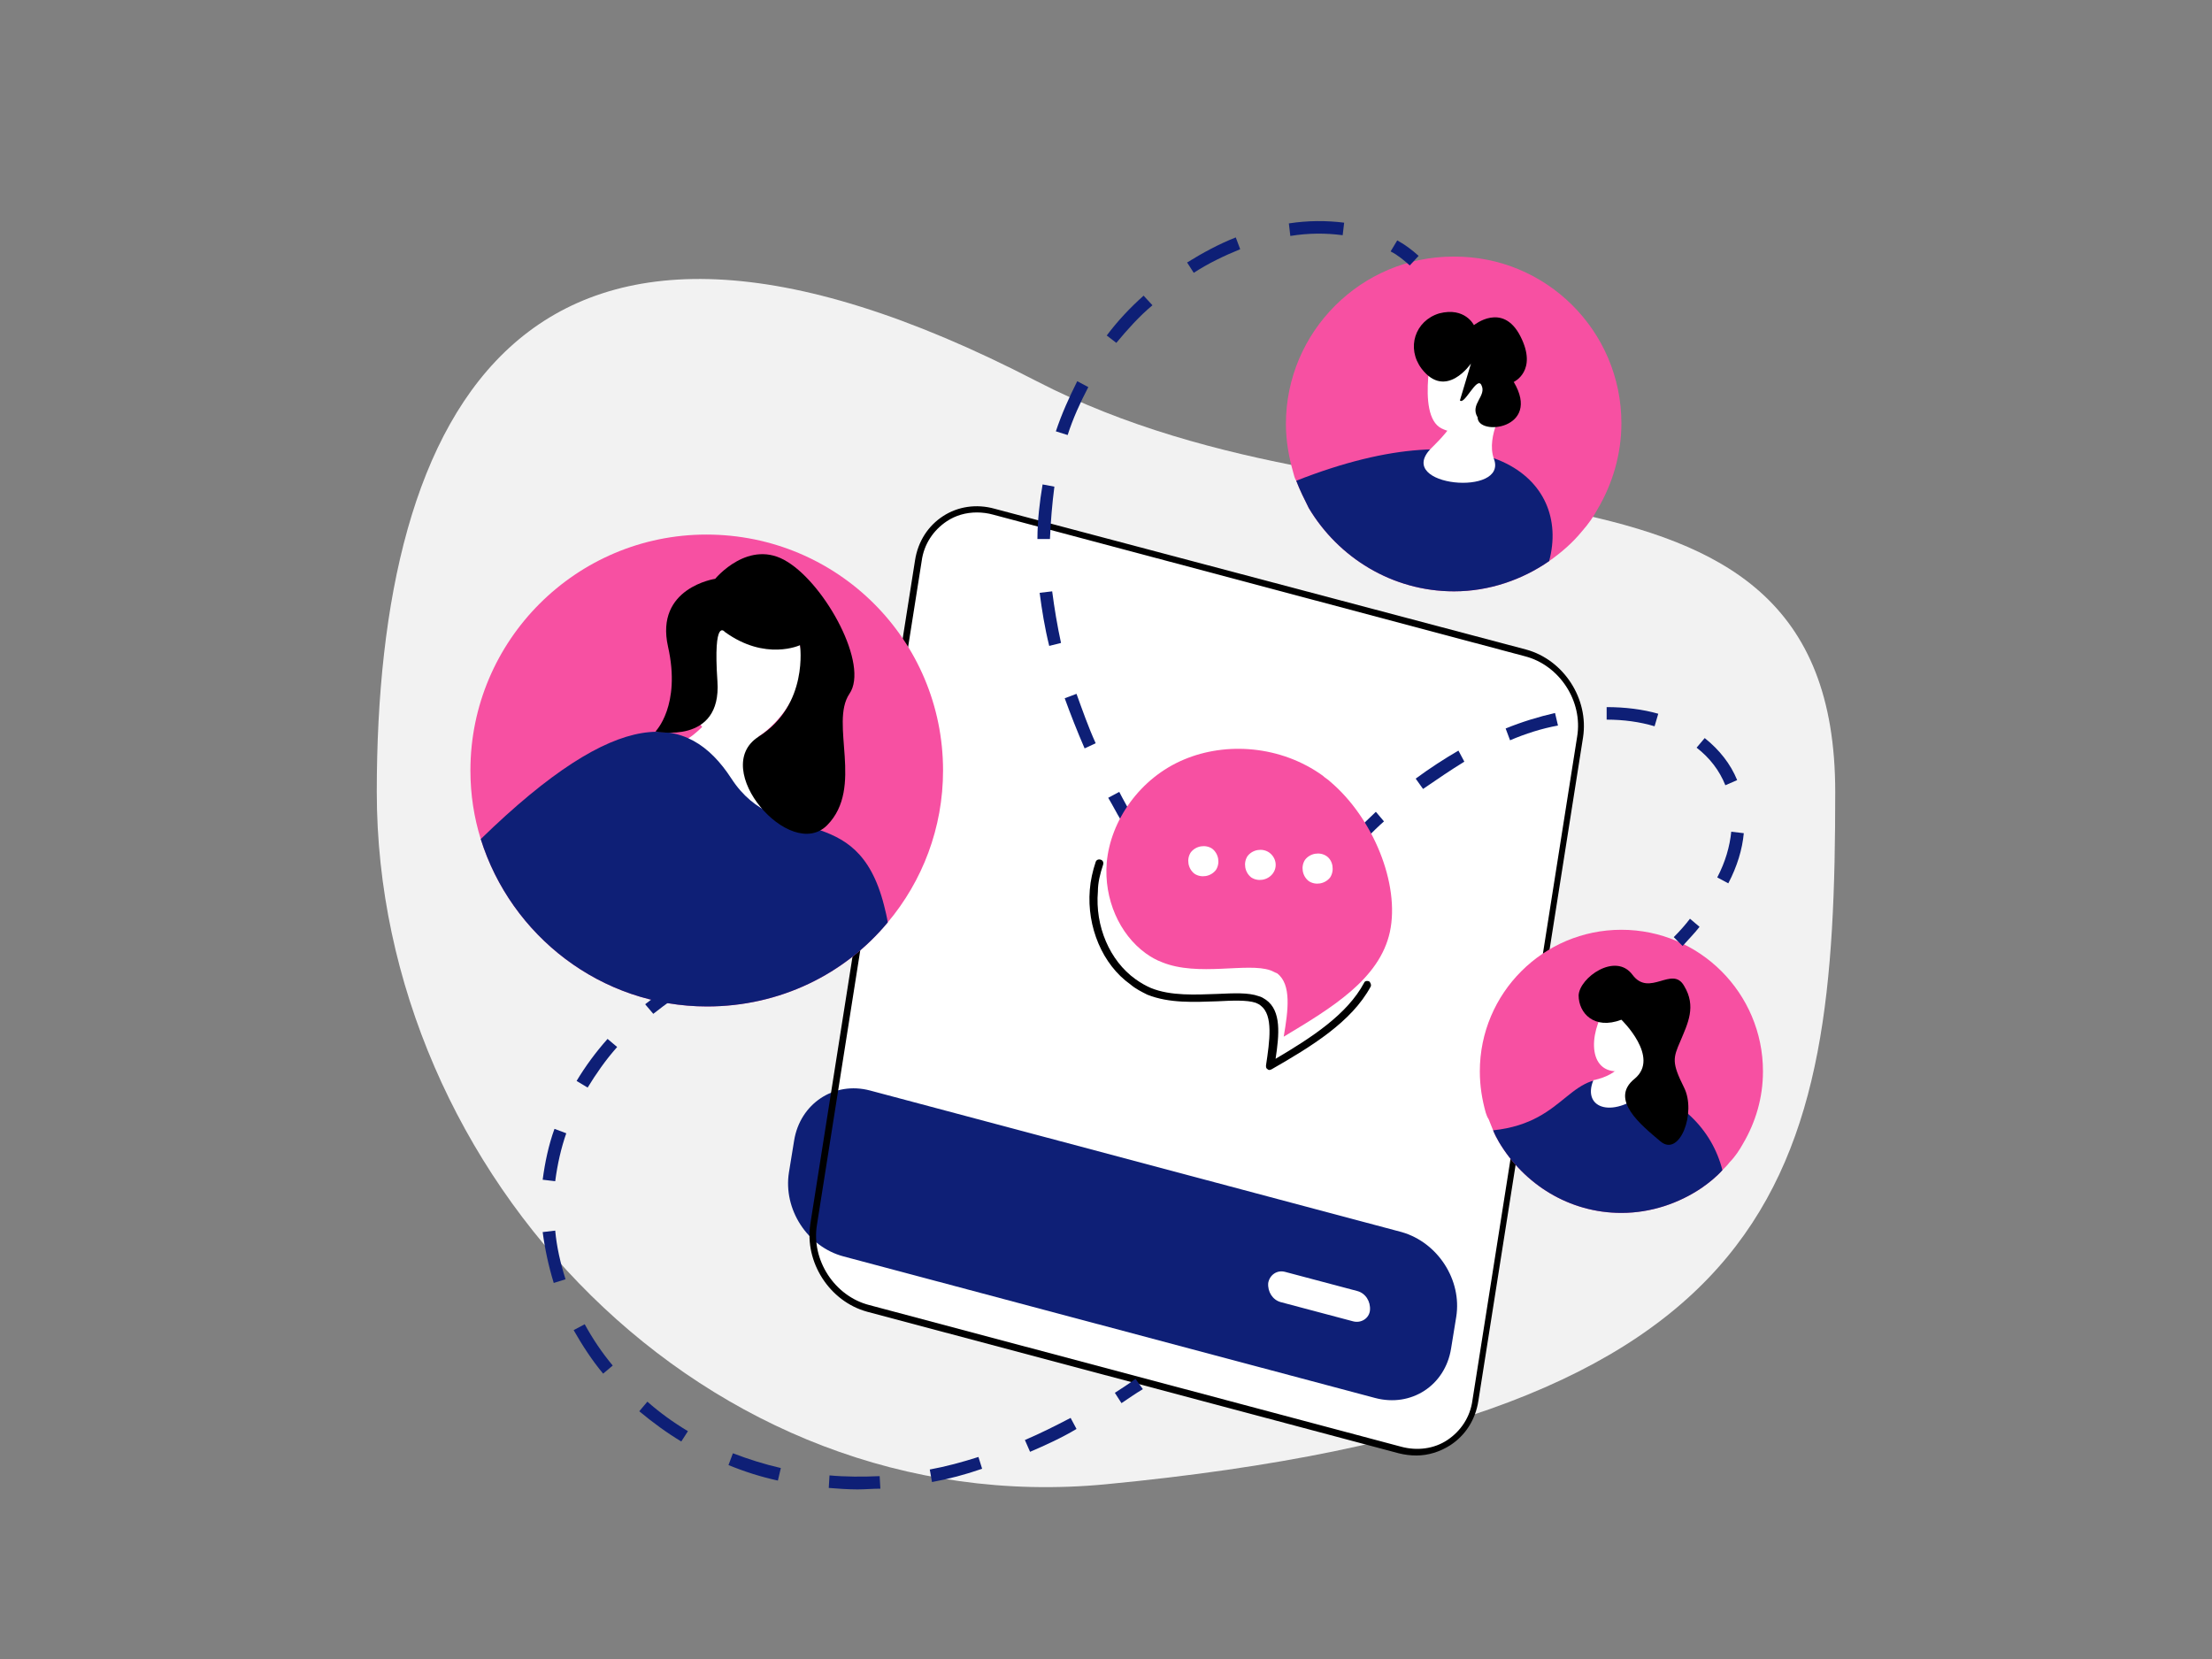
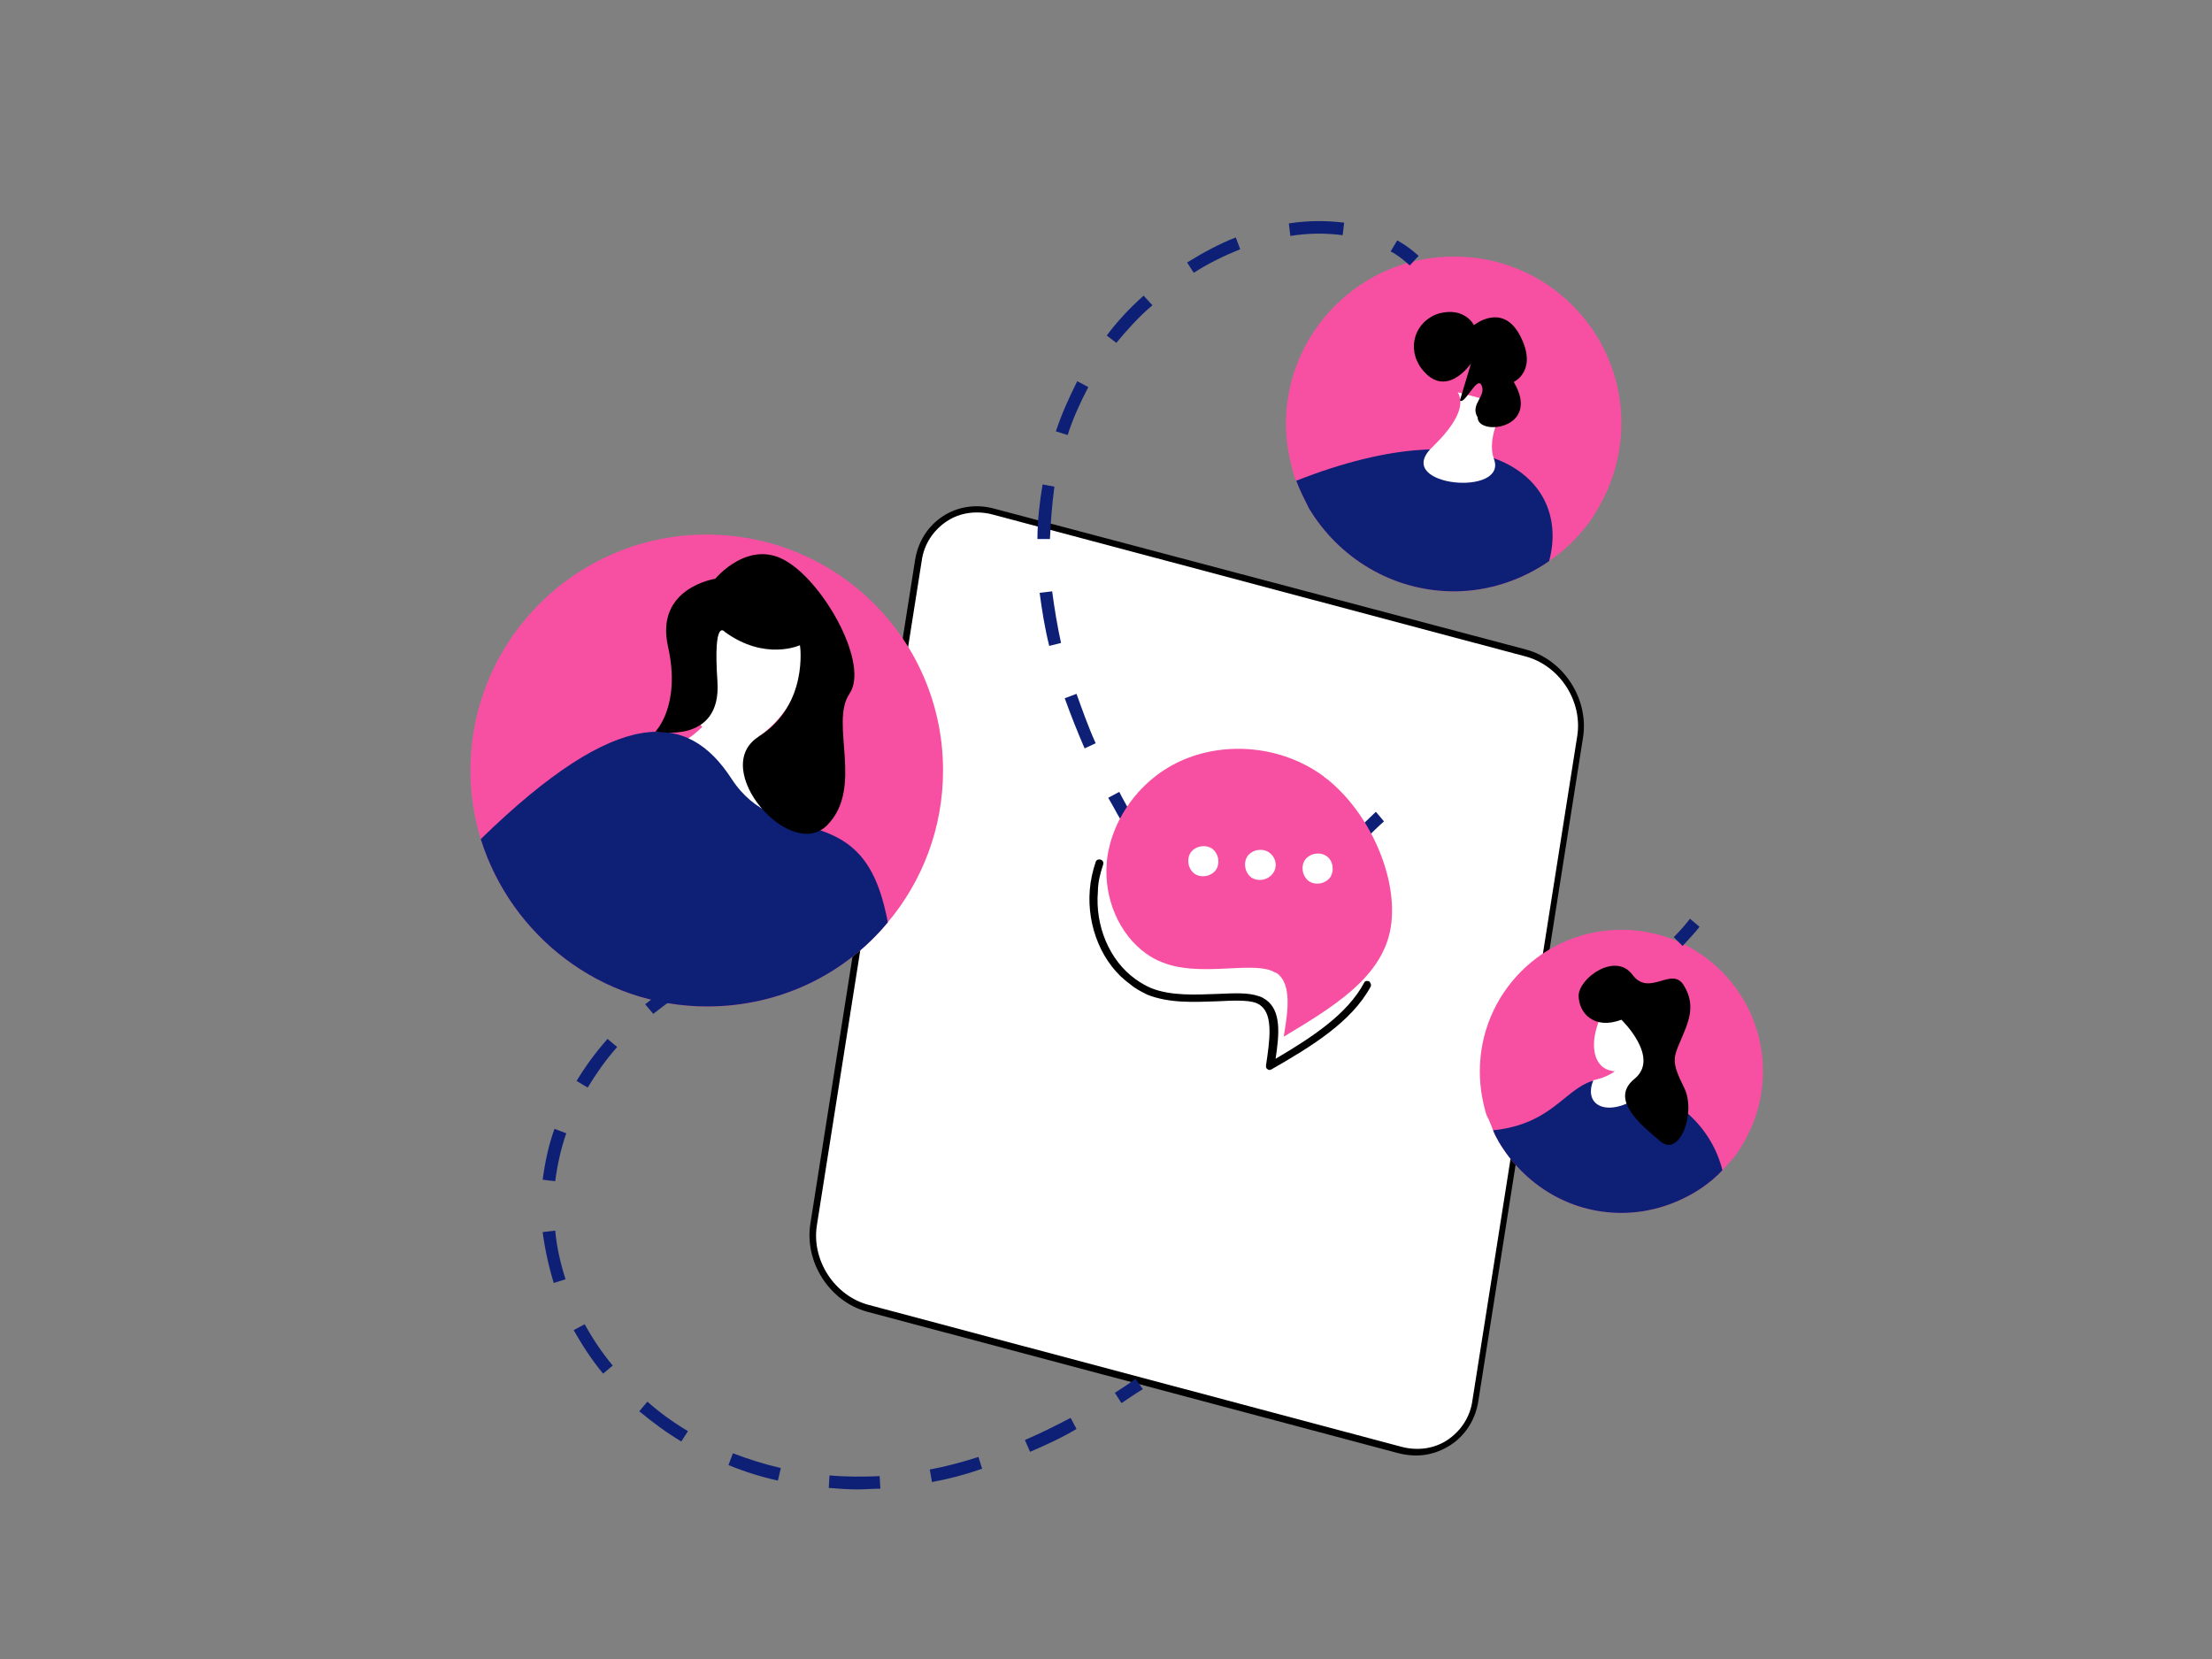
<svg xmlns="http://www.w3.org/2000/svg" version="1.1" id="Layer_1" x="0px" y="0px" viewBox="0 0 300 225" style="enable-background:new 0 0 300 225;" xml:space="preserve">
  <rect x="0" y="0" width="300" height="225" fill="#808080" stroke="none" />
  <style type="text/css">
	.st0{fill:#F2F2F2;}
	.st1{fill:#FFFFFF;}
	.st2{fill:#0E1F76;}
	.st3{fill:#F750A2;}
</style>
  <g id="XMLID_1_">
-     <path class="st0" d="M248.9,107.4c0,51.9-6.1,85-98.9,93.9c-54.3,5.2-98.9-42.1-98.9-93.9s19.8-91.8,89.5-55.7   C188.6,76.5,248.9,55.5,248.9,107.4z" />
    <g>
      <g>
        <g>
          <path class="st1" d="M214.3,99.9l-14.2,90c-0.8,5-5.4,8-10.3,6.7l-72.1-19.2c-4.9-1.3-8.2-6.4-7.4-11.4l14.2-90      c0.8-5,5.4-8,10.3-6.7l72.1,19.2C211.8,89.8,215.1,94.9,214.3,99.9z" />
        </g>
        <g>
-           <path class="st2" d="M197.5,178.6l-0.7,4.3c-0.8,5-5.4,8-10.3,6.7l-72.1-19.2c-4.9-1.3-8.2-6.4-7.4-11.4l0.7-4.3      c0.8-5,5.4-8.1,10.3-6.8l72.1,19.2C195,168.5,198.3,173.6,197.5,178.6z" />
-         </g>
+           </g>
        <g>
          <path d="M192.1,197.4c-0.8,0-1.6-0.1-2.4-0.3l-72.1-19.2c-5.1-1.4-8.5-6.7-7.7-11.9l14.2-90c0.4-2.6,1.8-4.7,3.8-6      c2-1.3,4.5-1.7,7-1L207,88.1c5.1,1.4,8.5,6.7,7.7,11.9l-14.2,90c-0.4,2.6-1.8,4.7-3.8,6C195.3,196.9,193.7,197.4,192.1,197.4z       M132.5,69.5c-1.5,0-2.9,0.4-4.1,1.2c-1.8,1.2-3.1,3.1-3.4,5.4l-14.2,90c-0.8,4.8,2.4,9.7,7.1,10.9l72.1,19.2      c2.2,0.6,4.5,0.3,6.3-0.9c1.8-1.2,3.1-3.1,3.4-5.4l14.2-90c0.8-4.8-2.4-9.7-7.1-10.9l-72.1-19.2C134,69.6,133.2,69.5,132.5,69.5      z" />
        </g>
        <g>
          <path class="st1" d="M183.5,179.2l-9.8-2.6c-1.1-0.3-1.8-1.4-1.7-2.6l0,0c0.2-1.1,1.2-1.8,2.3-1.5l9.8,2.6      c1.1,0.3,1.8,1.4,1.7,2.6l0,0C185.7,178.8,184.6,179.5,183.5,179.2z" />
        </g>
      </g>
      <g>
        <path class="st3" d="M127.9,104.5c0,7.8-2.8,15-7.5,20.6c-5.8,7-14.6,11.4-24.5,11.4c-14.4,0-26.6-9.6-30.7-22.7     c-0.9-2.9-1.4-6-1.4-9.3c0-17.7,14.4-32,32-32C113.6,72.5,127.9,86.8,127.9,104.5z" />
        <path class="st1" d="M94.7,83.3c-5.9,6.8,1,24.9,10.6,14.5C114.8,87.4,102.4,74.4,94.7,83.3z" />
        <path class="st1" d="M86,99.7c7.9,4.4,9.4-3.5,12.6-3.2c6.9,0.5,2.9,2.8,4.8,13.2C105.6,122.2,86,99.7,86,99.7z" />
        <path class="st2" d="M120.4,125.1c-5.8,7-14.6,11.4-24.5,11.4c-14.4,0-26.6-9.6-30.7-22.7c18.8-18.3,28.1-17.3,34-8.2     c6.3,9.7,17,2.6,20.7,17.2C120.1,123.6,120.3,124.4,120.4,125.1z" />
        <path d="M98.3,85.7c5.5,4,10.2,1.8,10.2,1.8s1.2,8.1-5.6,12.4s4.3,17.1,9.3,12c5-5.1,0.3-13.8,3-17.8c2.7-3.9-3.2-14.7-8.4-17.9     c-5.2-3.3-9.8,2.3-9.8,2.3s-8.2,1.2-6.4,9.2s-1.7,11.5-1.7,11.5s9,1.9,8.4-6.8C96.7,83.6,98.3,85.7,98.3,85.7z" />
      </g>
      <g>
        <path class="st3" d="M219.9,57.4c0,4.2-1.2,8.2-3.2,11.6c-0.6,1.1-1.3,2.1-2.1,3c-1.3,1.6-2.8,2.9-4.5,4.1     c-3.6,2.5-8.1,4.1-12.9,4.1c-8.4,0-15.7-4.6-19.7-11.3c-0.6-1.2-1.2-2.4-1.7-3.7c-0.2-0.3-0.3-0.7-0.4-1.1c-0.6-2.1-1-4.3-1-6.6     c0-12.5,10.2-22.7,22.7-22.7C209.7,34.7,219.9,44.9,219.9,57.4z" />
        <path class="st2" d="M210.1,76.1c-3.6,2.5-8.1,4.1-12.9,4.1c-8.4,0-15.7-4.6-19.7-11.3c-0.6-1.2-1.2-2.4-1.7-3.7     C201.7,55,213.1,64.9,210.1,76.1z" />
        <path class="st1" d="M194,60.9c1.1-1.1,5.3-5,3.7-7.7l6.5,1.7c0,0-2.7,4.2-1.6,7.3C204.6,67.4,189.2,66,194,60.9z" />
-         <path class="st1" d="M194.6,45.7c0,0-2.7,10.6,0.9,12.4c3.6,1.8,8.7-0.9,9.6-4.7C206,49.6,204.6,40.6,194.6,45.7z" />
        <path d="M192.8,50c3.3,4.3,6.7-0.7,6.7-0.7l-1.5,5c0.6,0.7,2.3-3.3,2.9-2.1c0.8,1.5-1.6,2.6-0.5,4.4c0,2.6,8.7,1.6,4.9-4.8     c0,0,3.3-1.5,0.9-6.2c-2.4-4.7-6.3-1.5-6.3-1.5s-1.2-2.5-4.7-1.6C191.9,43.5,190.7,47.2,192.8,50z" />
      </g>
      <g>
        <path class="st3" d="M239.1,145.3c0,3.6-1,6.9-2.7,9.8c-0.5,0.9-1.1,1.8-1.8,2.5c-0.3,0.4-0.6,0.7-1,1.1     c-0.8,0.9-1.8,1.7-2.8,2.4c-3.1,2.1-6.9,3.4-10.9,3.4c-7.1,0-13.2-3.9-16.6-9.6c-0.3-0.5-0.6-1.1-0.8-1.6c-0.2-0.5-0.4-1-0.6-1.5     c-0.2-0.3-0.3-0.6-0.4-0.9c-0.5-1.8-0.8-3.6-0.8-5.6c0-10.6,8.6-19.2,19.2-19.2C230.5,126.1,239.1,134.7,239.1,145.3z" />
        <path class="st2" d="M233.6,158.7c-0.8,0.9-1.8,1.7-2.8,2.4c-3.1,2.1-6.9,3.4-10.9,3.4c-7.1,0-13.2-3.9-16.6-9.6     c-0.3-0.5-0.6-1.1-0.8-1.6c10.4-1.1,10.1-8.8,18-6.6C227.9,148.7,232.2,153.2,233.6,158.7z" />
        <path class="st1" d="M216.1,146.5c7.3-1.5,4.2-8.7,4-9l5.8,2c0,0-3.6,4.9-2.3,8.2C218.9,151.9,214.5,150.4,216.1,146.5z" />
        <path class="st1" d="M218.4,135.8c-2.9,3.6-3.3,9.5,0.9,9.5c4.2-0.1,7-4.6,7.7-6.8C227.7,136.2,220.6,133,218.4,135.8z" />
        <path d="M219.9,138.3c-3.7,1.4-5.8-0.9-5.8-3.3c0.1-2.4,5-5.9,7.3-2.8c2.3,3.1,5.4-1.3,7,1.5c1.7,2.8,0.5,5.1-0.5,7.5     c-1,2.3-1.2,2.9,0.5,6.3c1.7,3.4-0.6,9.5-3.2,7.3c-2.6-2.2-7-5.7-3.5-8.5C225.2,143.4,219.9,138.3,219.9,138.3z" />
      </g>
      <g>
        <g>
          <path class="st2" d="M191.2,36c-0.8-0.7-1.6-1.4-2.6-1.9l0.9-1.5c1.1,0.6,2,1.3,2.9,2.1L191.2,36z" />
        </g>
        <g>
          <path class="st2" d="M147.1,101.5c-1-2.3-1.9-4.6-2.7-6.8l1.6-0.6c0.8,2.2,1.6,4.5,2.6,6.7L147.1,101.5z M142.3,87.6      c-0.6-2.4-1-4.9-1.3-7.2l1.7-0.2c0.3,2.3,0.7,4.7,1.2,7L142.3,87.6z M142.4,73.1l-1.7,0c0-2.5,0.3-5,0.7-7.4L143,66      C142.7,68.3,142.5,70.7,142.4,73.1z M144.8,59l-1.6-0.5c0.8-2.4,1.8-4.6,2.9-6.8l1.5,0.8C146.5,54.6,145.5,56.8,144.8,59z       M151.4,46.5l-1.3-1c1.5-2,3.2-3.8,5-5.4l1.2,1.3C154.5,42.9,152.9,44.7,151.4,46.5z M161.9,37l-0.9-1.4      c2.1-1.3,4.3-2.5,6.6-3.4l0.6,1.6C166,34.7,163.9,35.7,161.9,37z M175,32l-0.2-1.7c2.6-0.4,5.1-0.4,7.5-0.1l-0.2,1.7      C179.8,31.6,177.5,31.6,175,32z" />
        </g>
        <g>
          <path class="st2" d="M152,111.2c-0.6-1-1.1-2-1.7-3l1.5-0.8c0.5,1,1.1,2,1.6,3L152,111.2z" />
        </g>
      </g>
      <g>
        <g>
          <path class="st2" d="M228.2,128.3l-1.2-1.2c0.8-0.8,1.6-1.7,2.2-2.5l1.3,1.1C229.8,126.6,229,127.4,228.2,128.3z" />
        </g>
        <g>
-           <path class="st2" d="M234.4,119.8l-1.5-0.8c1.1-2.1,1.7-4.2,1.9-6.2l1.7,0.2C236.3,115.2,235.6,117.5,234.4,119.8z M193,107      l-1-1.4c1.9-1.4,3.9-2.7,5.8-3.8l0.8,1.5C196.8,104.4,194.9,105.7,193,107z M234,106.5c-0.8-2-2.1-3.7-3.9-5.1l1.1-1.3      c2,1.6,3.5,3.5,4.4,5.7L234,106.5z M204.8,100.4l-0.6-1.6c2.2-0.9,4.5-1.6,6.7-2.1l0.4,1.7C209.1,98.8,206.9,99.5,204.8,100.4z       M224.4,98.5c-2-0.6-4.2-0.9-6.5-0.9l0-1.7c2.5,0,4.9,0.3,7,0.9L224.4,98.5z" />
-         </g>
+           </g>
        <g>
          <path class="st2" d="M185.3,113.7l-1.2-1.2c0.8-0.8,1.7-1.6,2.5-2.4l1.1,1.3C186.9,112.1,186.1,112.9,185.3,113.7z" />
        </g>
      </g>
      <g>
        <g>
          <path class="st2" d="M88.6,137.5l-1.1-1.3c0.9-0.7,1.8-1.4,2.8-2.1l1,1.4C90.4,136.1,89.5,136.8,88.6,137.5z" />
        </g>
        <g>
          <path class="st2" d="M116.3,202c-1.3,0-2.6-0.1-3.9-0.2l0.1-1.7c2.2,0.2,4.5,0.2,6.8,0.1l0.1,1.7      C118.4,201.9,117.3,202,116.3,202z M126.4,201l-0.3-1.7c2.2-0.4,4.4-1,6.6-1.7l0.5,1.6C130.9,200,128.6,200.6,126.4,201z       M105.5,200.8c-2.3-0.5-4.5-1.2-6.7-2.1l0.6-1.6c2.1,0.8,4.3,1.5,6.5,2L105.5,200.8z M139.7,196.9l-0.7-1.6      c2.1-0.9,4.1-1.9,6.2-3l0.8,1.5C144,195,141.8,196,139.7,196.9z M92.4,195.5c-2-1.2-3.9-2.6-5.7-4.1l1.1-1.3      c1.7,1.5,3.5,2.8,5.5,4L92.4,195.5z M81.8,186.3c-1.5-1.8-2.8-3.8-4-5.9l1.5-0.8c1.1,2,2.3,3.8,3.8,5.6L81.8,186.3z M75.1,174      c-0.7-2.3-1.2-4.6-1.5-6.9l1.7-0.2c0.2,2.2,0.7,4.4,1.4,6.6L75.1,174z M75.3,160.2l-1.7-0.2c0.3-2.3,0.8-4.7,1.6-6.9l1.6,0.6      C76.1,155.7,75.6,157.9,75.3,160.2z M79.7,147.5l-1.5-0.9c1.2-2,2.6-3.9,4.2-5.7l1.3,1.1C82.1,143.8,80.8,145.7,79.7,147.5z" />
        </g>
        <g>
          <path class="st2" d="M152.1,190.3l-0.9-1.4c0.9-0.6,1.9-1.2,2.8-1.9l1,1.4C154,189,153,189.7,152.1,190.3z" />
        </g>
      </g>
      <g>
        <g>
          <g>
            <path class="st3" d="M174.1,140.6c6.5-3.9,13-7.8,14.4-14.2c1.4-6.5-2.3-15.5-8.1-20.4c-0.3-0.3-0.7-0.5-1-0.8       c-5.7-4.1-13.1-4.6-18.8-2.2c-6,2.5-10,8.3-10.5,14c-0.4,4.9,1.7,9.7,5.3,12.3c0.7,0.5,1.4,0.9,2.2,1.2c4.9,2,11.6,0,14.7,1.1       c0.3,0.1,0.6,0.3,0.9,0.4C175.2,133.5,174.7,137.1,174.1,140.6z" />
          </g>
        </g>
        <g>
          <g>
            <path d="M153.3,133.5c-3.8-2.7-5.9-7.8-5.5-12.8c0.1-1.3,0.4-2.6,0.8-3.8c0.1-0.3,0.4-0.4,0.7-0.3c0.3,0.1,0.4,0.4,0.3,0.7       c-0.4,1.2-0.7,2.4-0.7,3.6c-0.4,4.7,1.6,9.4,5.1,11.9c0.7,0.5,1.4,0.9,2.1,1.2c2.7,1.1,6.1,0.9,9,0.8c2.3-0.1,4.2-0.2,5.6,0.3       c0.4,0.1,0.7,0.3,1,0.5c2.1,1.5,1.8,4.7,1.3,8c4.9-2.9,9.7-6,12-10.3c0.1-0.3,0.5-0.3,0.7-0.2c0.2,0.2,0.3,0.5,0.2,0.7       c-2.6,4.8-8,8.1-13.4,11.2c-0.2,0.1-0.4,0.2-0.6,0c-0.2-0.1-0.2-0.3-0.2-0.5c0.5-3.3,1-6.8-0.7-8.1c-0.2-0.2-0.5-0.3-0.7-0.4       c-1.2-0.4-3.2-0.3-5.2-0.2c-3.1,0.1-6.5,0.3-9.5-0.9C154.8,134.5,154,134.1,153.3,133.5z" />
          </g>
        </g>
        <g>
          <path class="st1" d="M164.9,118c-0.7,0.9-2,1.1-2.9,0.5c-0.9-0.7-1.1-2-0.5-2.9c0.7-0.9,2-1.1,2.9-0.5      C165.3,115.8,165.5,117.1,164.9,118z" />
        </g>
        <g>
          <path class="st1" d="M172.6,118.5c-0.7,0.9-2,1.1-2.9,0.5c-0.9-0.7-1.1-2-0.5-2.9c0.7-0.9,2-1.1,2.9-0.5      C173.1,116.3,173.3,117.6,172.6,118.5z" />
        </g>
        <g>
          <path class="st1" d="M180.4,119c-0.7,0.9-2,1.1-2.9,0.5c-0.9-0.7-1.1-2-0.5-2.9c0.7-0.9,2-1.1,2.9-0.5S181,118.1,180.4,119z" />
        </g>
      </g>
    </g>
  </g>
</svg>